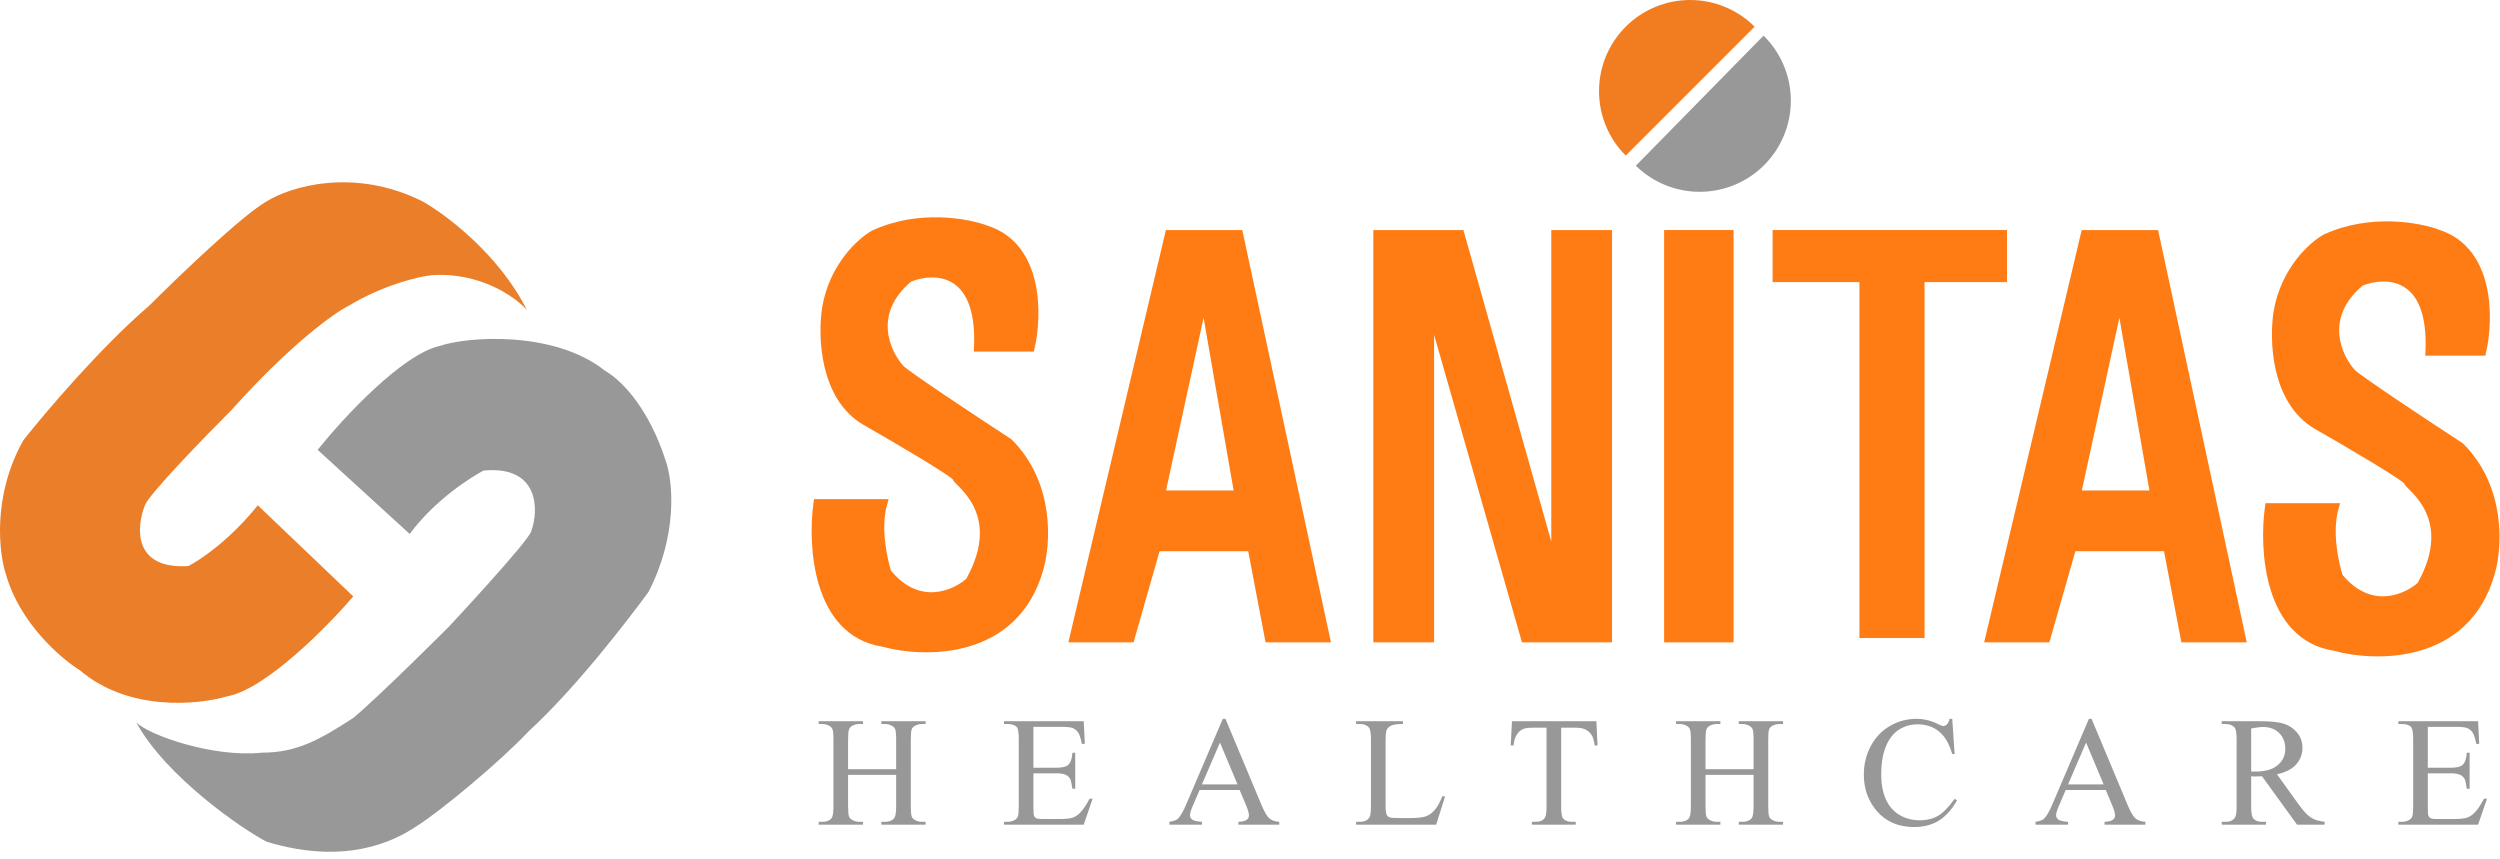
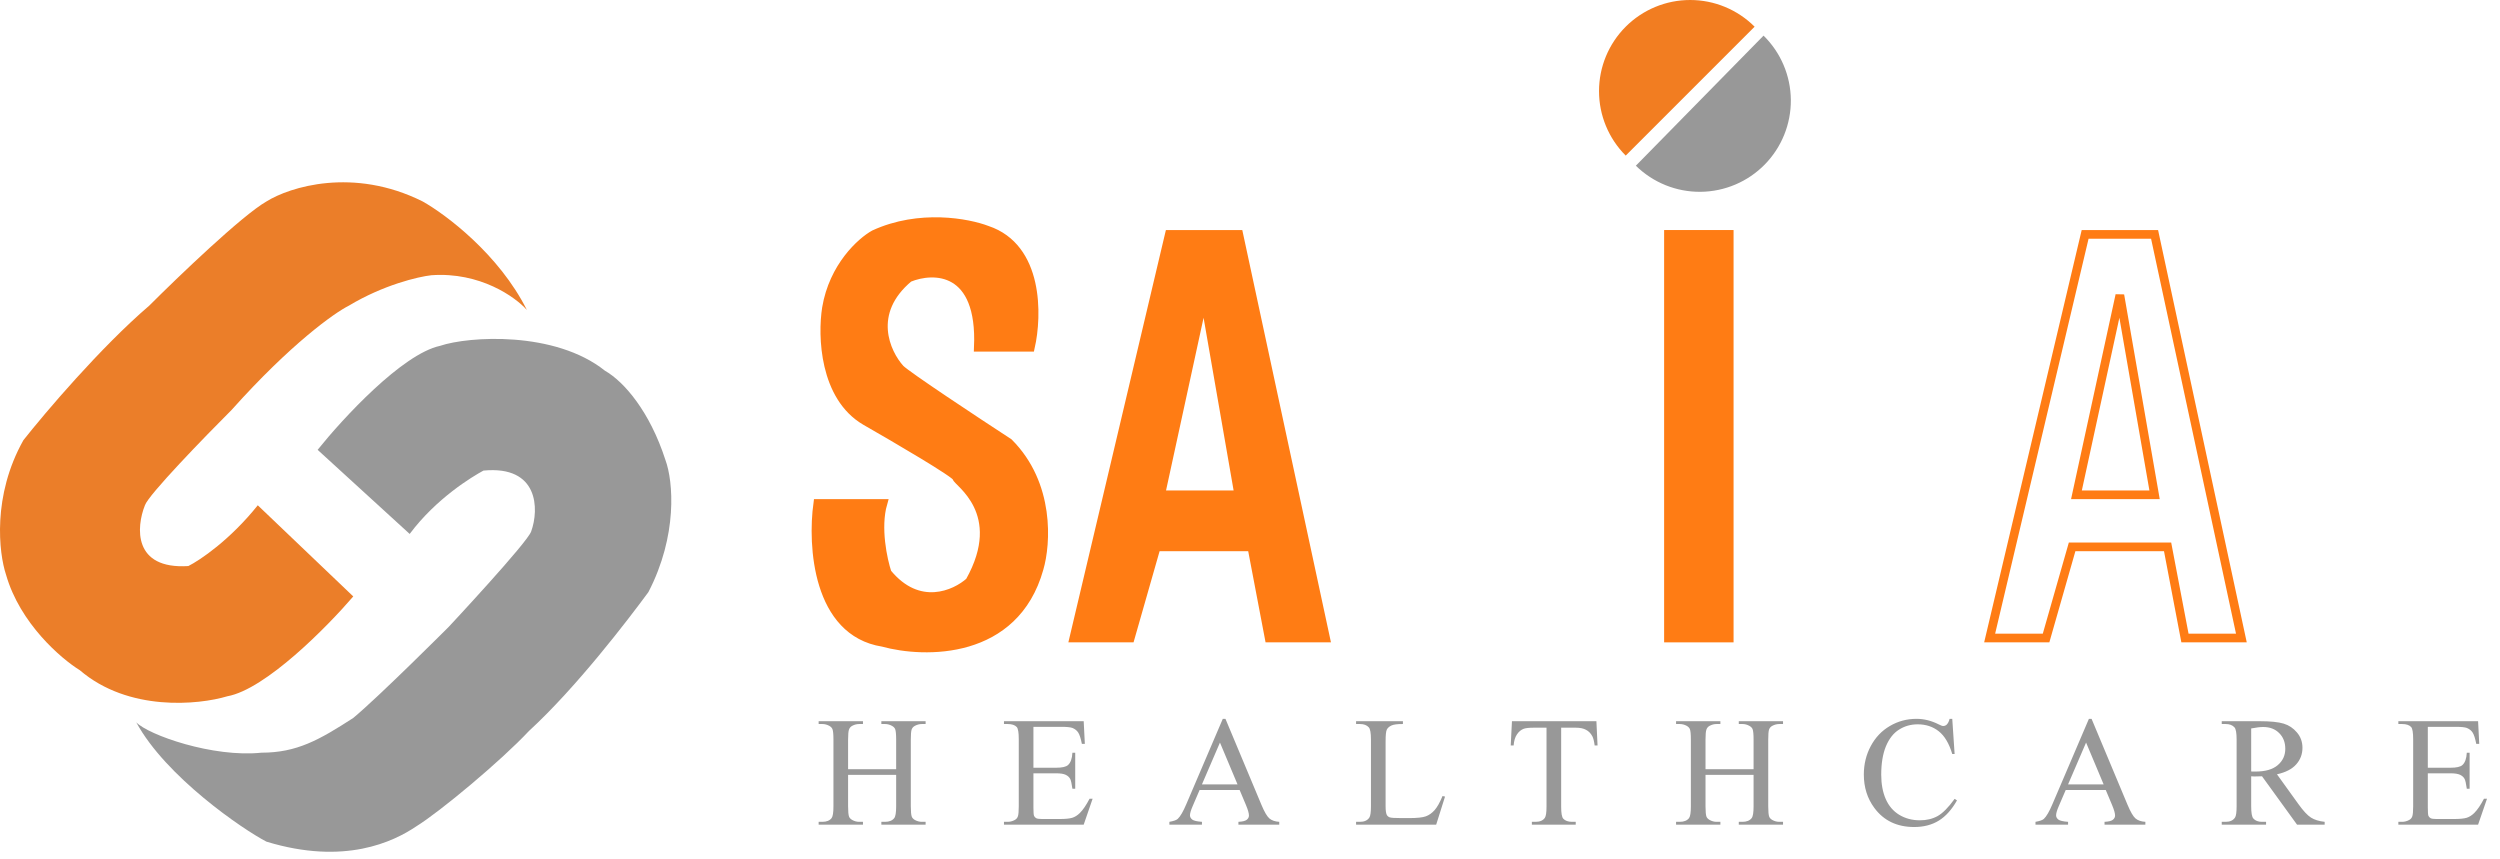
<svg xmlns="http://www.w3.org/2000/svg" width="288" height="99" viewBox="0 0 288 99" fill="none">
  <g clip-path="url(#clip0_259_195)">
    <path d="M113.706 26.503C119.706 28.503 119.539 36.336 118.706 40.003H112.707C113.107 30.805 107.54 30.835 104.707 32C99.907 35.998 102.04 40.666 103.707 42.5C104.507 43.3 112.374 48.5 116.207 51C121.007 55.8 120.54 62.667 119.707 65.5C116.907 75.5 106.54 75.333 101.707 74C94.107 72.8 93.54 62.833 94.207 58H101.707C100.907 60.8 101.707 64.5 102.207 66C105.807 70.4 110.04 68.5 111.707 67C116.207 59 110.207 55.5 110.207 55C110.207 54.6 103.206 50.5 99.706 48.5C94.906 45.7 94.706 38.667 95.206 35.5C96.006 30.7 99.206 27.835 100.706 27.003C105.906 24.603 111.539 25.669 113.706 26.503Z" fill="#FF7C14" stroke="#FF7C14" />
-     <path d="M280.913 26.971C286.913 28.971 286.746 36.805 285.913 40.471H279.914C280.314 31.274 274.747 31.304 271.914 32.469C267.114 36.467 269.247 41.135 270.914 42.969C271.714 43.769 279.581 48.969 283.414 51.469C288.214 56.269 287.748 63.135 286.914 65.969C284.114 75.969 273.747 75.802 268.914 74.469C261.314 73.269 260.747 63.302 261.414 58.469H268.914C268.114 61.269 268.914 64.969 269.414 66.469C273.014 70.869 277.247 68.969 278.914 67.469C283.414 59.469 277.414 55.969 277.414 55.469C277.414 55.069 270.413 50.969 266.913 48.969C262.113 46.169 261.913 39.135 262.413 35.969C263.213 31.169 266.413 28.304 267.913 27.471C273.113 25.072 278.746 26.138 280.913 26.971Z" fill="#FF7C14" stroke="#FF7C14" />
    <path fill-rule="evenodd" clip-rule="evenodd" d="M130.207 73.5L133.207 63H144.207L146.207 73.5H152.707L142.707 27H134.707L123.707 73.5H130.207ZM138.707 34L133.707 57H142.707L138.707 34Z" fill="#FF7C14" />
    <path d="M133.207 63V62.5H132.83L132.726 62.863L133.207 63ZM130.207 73.5V74H130.584L130.688 73.637L130.207 73.5ZM144.207 63L144.698 62.906L144.621 62.5H144.207V63ZM146.207 73.5L145.716 73.594L145.793 74H146.207V73.5ZM152.707 73.5V74H153.326L153.196 73.395L152.707 73.5ZM142.707 27L143.196 26.895L143.111 26.5H142.707V27ZM134.707 27V26.5H134.312L134.22 26.885L134.707 27ZM123.707 73.5L123.22 73.385L123.075 74H123.707V73.5ZM133.707 57L133.218 56.894L133.087 57.5H133.707V57ZM138.707 34L139.2 33.914L138.218 33.894L138.707 34ZM142.707 57V57.5H143.301L143.2 56.914L142.707 57ZM132.726 62.863L129.726 73.363L130.688 73.637L133.688 63.137L132.726 62.863ZM144.207 62.5H133.207V63.5H144.207V62.5ZM146.698 73.406L144.698 62.906L143.716 63.094L145.716 73.594L146.698 73.406ZM152.707 73H146.207V74H152.707V73ZM142.218 27.105L152.218 73.605L153.196 73.395L143.196 26.895L142.218 27.105ZM134.707 27.5H142.707V26.5H134.707V27.5ZM124.194 73.615L135.194 27.115L134.22 26.885L123.22 73.385L124.194 73.615ZM130.207 73H123.707V74H130.207V73ZM134.196 57.106L139.196 34.106L138.218 33.894L133.218 56.894L134.196 57.106ZM142.707 56.5H133.707V57.5H142.707V56.5ZM138.214 34.086L142.214 57.086L143.2 56.914L139.2 33.914L138.214 34.086Z" fill="#FF7C14" />
-     <path fill-rule="evenodd" clip-rule="evenodd" d="M235.707 73.5L238.707 63H249.707L251.707 73.5H258.207L248.207 27H240.207L229.207 73.5H235.707ZM244.207 34L239.207 57H248.207L244.207 34Z" fill="#FF7C14" />
    <path d="M238.707 63V62.5H238.33L238.226 62.863L238.707 63ZM235.707 73.5V74H236.084L236.188 73.637L235.707 73.5ZM249.707 63L250.198 62.906L250.121 62.5H249.707V63ZM251.707 73.5L251.216 73.594L251.293 74H251.707V73.5ZM258.207 73.5V74H258.826L258.696 73.395L258.207 73.5ZM248.207 27L248.696 26.895L248.611 26.5H248.207V27ZM240.207 27V26.5H239.812L239.72 26.885L240.207 27ZM229.207 73.5L228.72 73.385L228.575 74H229.207V73.5ZM239.207 57L238.718 56.894L238.587 57.5H239.207V57ZM244.207 34L244.7 33.914L243.718 33.894L244.207 34ZM248.207 57V57.5H248.801L248.7 56.914L248.207 57ZM238.226 62.863L235.226 73.363L236.188 73.637L239.188 63.137L238.226 62.863ZM249.707 62.5H238.707V63.5H249.707V62.5ZM252.198 73.406L250.198 62.906L249.216 63.094L251.216 73.594L252.198 73.406ZM258.207 73H251.707V74H258.207V73ZM247.718 27.105L257.718 73.605L258.696 73.395L248.696 26.895L247.718 27.105ZM240.207 27.5H248.207V26.5H240.207V27.5ZM229.694 73.615L240.694 27.115L239.72 26.885L228.72 73.385L229.694 73.615ZM235.707 73H229.207V74H235.707V73ZM239.696 57.106L244.696 34.106L243.718 33.894L238.718 56.894L239.696 57.106ZM248.207 56.5H239.207V57.5H248.207V56.5ZM243.714 34.086L247.714 57.086L248.7 56.914L244.7 33.914L243.714 34.086Z" fill="#FF7C14" />
-     <path d="M164.707 35V73.5H158.707V27H168.207L179.207 66V27H185.207V73.5H175.707L164.707 35Z" fill="#FF7C14" stroke="#FF7C14" />
    <path d="M199.207 27H192.207V73.5H199.207V27Z" fill="#FF7C14" stroke="#FF7C14" />
-     <path d="M230.707 27H204.707V32H214.707V73H221.207V32H230.707V27Z" fill="#FF7C14" stroke="#FF7C14" />
    <path d="M187.282 17.925C185.313 15.956 184.207 13.285 184.207 10.5C184.207 7.715 185.313 5.045 187.282 3.075C189.252 1.106 191.922 2.98763e-07 194.707 0C197.492 -2.98763e-07 200.163 1.106 202.132 3.075L194.707 10.5L187.282 17.925Z" fill="#F27D21" />
    <path d="M203.161 4.104C205.148 6.055 206.279 8.716 206.305 11.5C206.331 14.285 205.249 16.966 203.299 18.953C201.348 20.94 198.687 22.071 195.903 22.097C193.118 22.123 190.437 21.041 188.45 19.091L195.805 11.598L203.161 4.104Z" fill="#989898" />
    <path d="M97.7 88.61H103.237V85.2C103.237 84.591 103.199 84.189 103.123 83.996C103.064 83.85 102.941 83.724 102.754 83.618C102.502 83.478 102.235 83.407 101.954 83.407H101.532V83.082H106.63V83.407H106.208C105.927 83.407 105.66 83.475 105.408 83.609C105.221 83.703 105.092 83.847 105.021 84.04C104.957 84.228 104.925 84.614 104.925 85.2V92.891C104.925 93.494 104.963 93.893 105.039 94.086C105.098 94.232 105.218 94.358 105.399 94.464C105.657 94.605 105.927 94.675 106.208 94.675H106.63V95H101.532V94.675H101.954C102.44 94.675 102.795 94.531 103.018 94.244C103.164 94.057 103.237 93.606 103.237 92.891V89.261H97.7V92.891C97.7 93.494 97.738 93.893 97.814 94.086C97.873 94.232 97.996 94.358 98.184 94.464C98.436 94.605 98.702 94.675 98.983 94.675H99.414V95H94.308V94.675H94.73C95.222 94.675 95.579 94.531 95.802 94.244C95.942 94.057 96.013 93.606 96.013 92.891V85.2C96.013 84.591 95.975 84.189 95.898 83.996C95.84 83.85 95.72 83.724 95.538 83.618C95.28 83.478 95.011 83.407 94.73 83.407H94.308V83.082H99.414V83.407H98.983C98.702 83.407 98.436 83.475 98.184 83.609C98.002 83.703 97.876 83.847 97.806 84.04C97.735 84.228 97.7 84.614 97.7 85.2V88.61ZM119.05 83.732V88.443H121.669C122.348 88.443 122.802 88.341 123.031 88.136C123.336 87.866 123.506 87.392 123.541 86.712H123.866V90.86H123.541C123.459 90.28 123.377 89.908 123.295 89.744C123.189 89.539 123.016 89.378 122.776 89.261C122.536 89.144 122.167 89.085 121.669 89.085H119.05V93.014C119.05 93.541 119.073 93.863 119.12 93.981C119.167 94.092 119.249 94.183 119.366 94.253C119.483 94.317 119.706 94.35 120.034 94.35H122.055C122.729 94.35 123.218 94.303 123.523 94.209C123.828 94.115 124.121 93.931 124.402 93.655C124.765 93.292 125.137 92.744 125.518 92.012H125.87L124.842 95H115.657V94.675H116.079C116.36 94.675 116.627 94.607 116.879 94.473C117.066 94.379 117.192 94.238 117.257 94.051C117.327 93.863 117.362 93.48 117.362 92.899V85.156C117.362 84.4 117.286 83.935 117.134 83.759C116.923 83.524 116.571 83.407 116.079 83.407H115.657V83.082H124.842L124.973 85.692H124.631C124.508 85.065 124.37 84.635 124.217 84.4C124.071 84.166 123.851 83.987 123.558 83.864C123.324 83.776 122.911 83.732 122.319 83.732H119.05ZM142.807 91.01H138.193L137.384 92.891C137.185 93.353 137.085 93.699 137.085 93.928C137.085 94.109 137.17 94.27 137.34 94.411C137.516 94.546 137.891 94.634 138.465 94.675V95H134.712V94.675C135.21 94.587 135.533 94.473 135.679 94.332C135.978 94.051 136.309 93.48 136.672 92.618L140.865 82.81H141.172L145.321 92.724C145.655 93.52 145.956 94.039 146.226 94.279C146.501 94.514 146.882 94.645 147.369 94.675V95H142.666V94.675C143.141 94.651 143.46 94.572 143.624 94.438C143.794 94.303 143.879 94.139 143.879 93.945C143.879 93.688 143.762 93.28 143.528 92.724L142.807 91.01ZM142.561 90.359L140.539 85.543L138.465 90.359H142.561ZM166.178 91.704L166.468 91.766L165.448 95H156.22V94.675H156.668C157.172 94.675 157.532 94.511 157.749 94.183C157.872 93.995 157.934 93.561 157.934 92.882V85.191C157.934 84.447 157.852 83.981 157.688 83.794C157.459 83.536 157.119 83.407 156.668 83.407H156.22V83.082H161.616V83.407C160.984 83.401 160.538 83.46 160.28 83.583C160.028 83.706 159.856 83.861 159.762 84.049C159.668 84.236 159.621 84.685 159.621 85.394V92.882C159.621 93.368 159.668 93.702 159.762 93.884C159.832 94.007 159.941 94.098 160.087 94.156C160.234 94.215 160.691 94.244 161.458 94.244H162.328C163.242 94.244 163.884 94.177 164.253 94.042C164.622 93.907 164.959 93.67 165.264 93.33C165.569 92.984 165.873 92.442 166.178 91.704ZM183.906 83.082L184.038 85.877H183.704C183.64 85.385 183.552 85.033 183.44 84.822C183.259 84.482 183.016 84.233 182.711 84.075C182.412 83.911 182.016 83.829 181.524 83.829H179.846V92.935C179.846 93.667 179.925 94.124 180.083 94.306C180.306 94.552 180.648 94.675 181.111 94.675H181.524V95H176.471V94.675H176.892C177.396 94.675 177.754 94.522 177.965 94.218C178.094 94.03 178.158 93.603 178.158 92.935V83.829H176.725C176.169 83.829 175.773 83.87 175.539 83.952C175.234 84.064 174.974 84.277 174.757 84.594C174.54 84.91 174.411 85.338 174.37 85.877H174.036L174.177 83.082H183.906ZM196.475 88.61H202.012V85.2C202.012 84.591 201.974 84.189 201.898 83.996C201.839 83.85 201.716 83.724 201.529 83.618C201.277 83.478 201.01 83.407 200.729 83.407H200.307V83.082H205.405V83.407H204.983C204.702 83.407 204.435 83.475 204.183 83.609C203.996 83.703 203.867 83.847 203.796 84.04C203.732 84.228 203.7 84.614 203.7 85.2V92.891C203.7 93.494 203.738 93.893 203.814 94.086C203.873 94.232 203.993 94.358 204.174 94.464C204.432 94.605 204.702 94.675 204.983 94.675H205.405V95H200.307V94.675H200.729C201.215 94.675 201.57 94.531 201.793 94.244C201.939 94.057 202.012 93.606 202.012 92.891V89.261H196.475V92.891C196.475 93.494 196.513 93.893 196.589 94.086C196.648 94.232 196.771 94.358 196.959 94.464C197.211 94.605 197.477 94.675 197.758 94.675H198.189V95H193.083V94.675H193.504C193.997 94.675 194.354 94.531 194.577 94.244C194.717 94.057 194.788 93.606 194.788 92.891V85.2C194.788 84.591 194.75 84.189 194.673 83.996C194.615 83.85 194.495 83.724 194.313 83.618C194.055 83.478 193.786 83.407 193.504 83.407H193.083V83.082H198.189V83.407H197.758C197.477 83.407 197.211 83.475 196.959 83.609C196.777 83.703 196.651 83.847 196.581 84.04C196.51 84.228 196.475 84.614 196.475 85.2V88.61ZM224.9 82.81L225.172 86.861H224.9C224.536 85.648 224.018 84.775 223.344 84.242C222.67 83.709 221.862 83.442 220.918 83.442C220.127 83.442 219.412 83.644 218.774 84.049C218.135 84.447 217.631 85.086 217.262 85.965C216.899 86.844 216.717 87.936 216.717 89.243C216.717 90.321 216.89 91.256 217.236 92.047C217.581 92.838 218.1 93.444 218.791 93.866C219.489 94.288 220.283 94.499 221.173 94.499C221.947 94.499 222.629 94.335 223.221 94.007C223.813 93.673 224.463 93.014 225.172 92.029L225.445 92.205C224.847 93.266 224.15 94.042 223.353 94.534C222.556 95.026 221.61 95.272 220.514 95.272C218.539 95.272 217.01 94.54 215.926 93.075C215.118 91.985 214.713 90.702 214.713 89.226C214.713 88.036 214.98 86.943 215.513 85.947C216.046 84.951 216.779 84.181 217.71 83.636C218.648 83.085 219.67 82.81 220.778 82.81C221.639 82.81 222.489 83.02 223.326 83.442C223.573 83.571 223.748 83.636 223.854 83.636C224.012 83.636 224.15 83.58 224.267 83.469C224.419 83.311 224.528 83.091 224.592 82.81H224.9ZM242.584 91.01H237.97L237.161 92.891C236.962 93.353 236.862 93.699 236.862 93.928C236.862 94.109 236.947 94.27 237.117 94.411C237.293 94.546 237.668 94.634 238.242 94.675V95H234.489V94.675C234.987 94.587 235.31 94.473 235.456 94.332C235.755 94.051 236.086 93.48 236.449 92.618L240.642 82.81H240.949L245.098 92.724C245.432 93.52 245.733 94.039 246.003 94.279C246.278 94.514 246.659 94.645 247.146 94.675V95H242.443V94.675C242.918 94.651 243.237 94.572 243.401 94.438C243.571 94.303 243.656 94.139 243.656 93.945C243.656 93.688 243.539 93.28 243.305 92.724L242.584 91.01ZM242.338 90.359L240.316 85.543L238.242 90.359H242.338ZM267.801 95H264.619L260.585 89.428C260.286 89.439 260.043 89.445 259.855 89.445C259.779 89.445 259.697 89.445 259.609 89.445C259.521 89.439 259.43 89.434 259.337 89.428V92.891C259.337 93.641 259.419 94.106 259.583 94.288C259.805 94.546 260.139 94.675 260.585 94.675H261.051V95H255.944V94.675H256.392C256.896 94.675 257.257 94.511 257.473 94.183C257.596 94.001 257.658 93.57 257.658 92.891V85.191C257.658 84.441 257.576 83.976 257.412 83.794C257.183 83.536 256.844 83.407 256.392 83.407H255.944V83.082H260.286C261.552 83.082 262.483 83.176 263.081 83.363C263.684 83.545 264.194 83.885 264.61 84.383C265.032 84.875 265.243 85.464 265.243 86.149C265.243 86.882 265.003 87.518 264.522 88.057C264.048 88.596 263.309 88.977 262.307 89.199L264.768 92.618C265.331 93.403 265.814 93.925 266.219 94.183C266.623 94.44 267.15 94.605 267.801 94.675V95ZM259.337 88.874C259.448 88.874 259.545 88.877 259.627 88.883C259.709 88.883 259.776 88.883 259.829 88.883C260.966 88.883 261.821 88.637 262.395 88.144C262.975 87.652 263.265 87.025 263.265 86.264C263.265 85.519 263.031 84.916 262.562 84.453C262.099 83.984 261.484 83.75 260.717 83.75C260.377 83.75 259.917 83.806 259.337 83.917V88.874ZM279.684 83.732V88.443H282.303C282.983 88.443 283.437 88.341 283.666 88.136C283.97 87.866 284.14 87.392 284.175 86.712H284.5V90.86H284.175C284.093 90.28 284.011 89.908 283.929 89.744C283.824 89.539 283.651 89.378 283.411 89.261C283.17 89.144 282.801 89.085 282.303 89.085H279.684V93.014C279.684 93.541 279.708 93.863 279.754 93.981C279.801 94.092 279.883 94.183 280 94.253C280.118 94.317 280.34 94.35 280.668 94.35H282.69C283.364 94.35 283.853 94.303 284.158 94.209C284.462 94.115 284.755 93.931 285.037 93.655C285.4 93.292 285.772 92.744 286.153 92.012H286.504L285.476 95H276.291V94.675H276.713C276.995 94.675 277.261 94.607 277.513 94.473C277.701 94.379 277.827 94.238 277.891 94.051C277.961 93.863 277.997 93.48 277.997 92.899V85.156C277.997 84.4 277.92 83.935 277.768 83.759C277.557 83.524 277.206 83.407 276.713 83.407H276.291V83.082H285.476L285.608 85.692H285.265C285.142 85.065 285.004 84.635 284.852 84.4C284.706 84.166 284.486 83.987 284.193 83.864C283.958 83.776 283.545 83.732 282.954 83.732H279.684Z" fill="#989898" />
    <path d="M49.695 31.707C55.295 31.307 59.361 34.207 60.695 35.707C57.494 29.304 51.362 24.707 48.695 23.209C40.695 19.209 33.362 21.542 30.695 23.209C27.895 24.809 20.529 31.875 17.195 35.209C11.595 40.009 5.196 47.542 2.696 50.709C-0.904 57.109 -0.137 63.709 0.696 66.209C2.296 71.809 7.03 75.875 9.196 77.209C14.796 82.009 22.863 81.209 26.196 80.209C30.596 79.409 37.696 72.209 40.696 68.709L29.696 58.209C26.496 62.209 23.029 64.542 21.695 65.209C15.295 65.609 15.695 60.709 16.695 58.209C17.095 57.009 23.528 50.375 26.695 47.209C33.495 39.609 38.528 36.042 40.195 35.209C44.195 32.809 48.195 31.874 49.695 31.707Z" fill="#EB7E29" />
    <path d="M30.121 86.709C24.537 87.296 17.077 84.663 15.695 83.209C19.108 89.501 27.98 95.551 30.695 96.959C39.695 99.706 45.328 96.963 47.937 95.208C50.682 93.515 57.711 87.657 60.931 84.214C66.367 79.229 72.303 71.46 74.695 68.211C78.079 61.694 77.569 55.449 76.653 52.979C74.866 47.435 71.905 43.971 69.695 42.711C63.938 38.101 53.996 38.729 50.698 39.84C46.327 40.787 39.472 48.221 36.591 51.82L47.195 61.51C50.26 57.405 54.384 54.922 55.695 54.211C62.078 53.597 62.111 58.679 61.195 61.211C60.836 62.424 51.695 72.211 51.695 72.211C51.695 72.211 43.696 80.214 40.695 82.709C36.777 85.242 34.195 86.709 30.121 86.709Z" fill="#989898" />
  </g>
  <defs>
    <clipPath id="clip0_259_195">
      <rect width="288" height="99" fill="white" />
    </clipPath>
  </defs>
</svg>